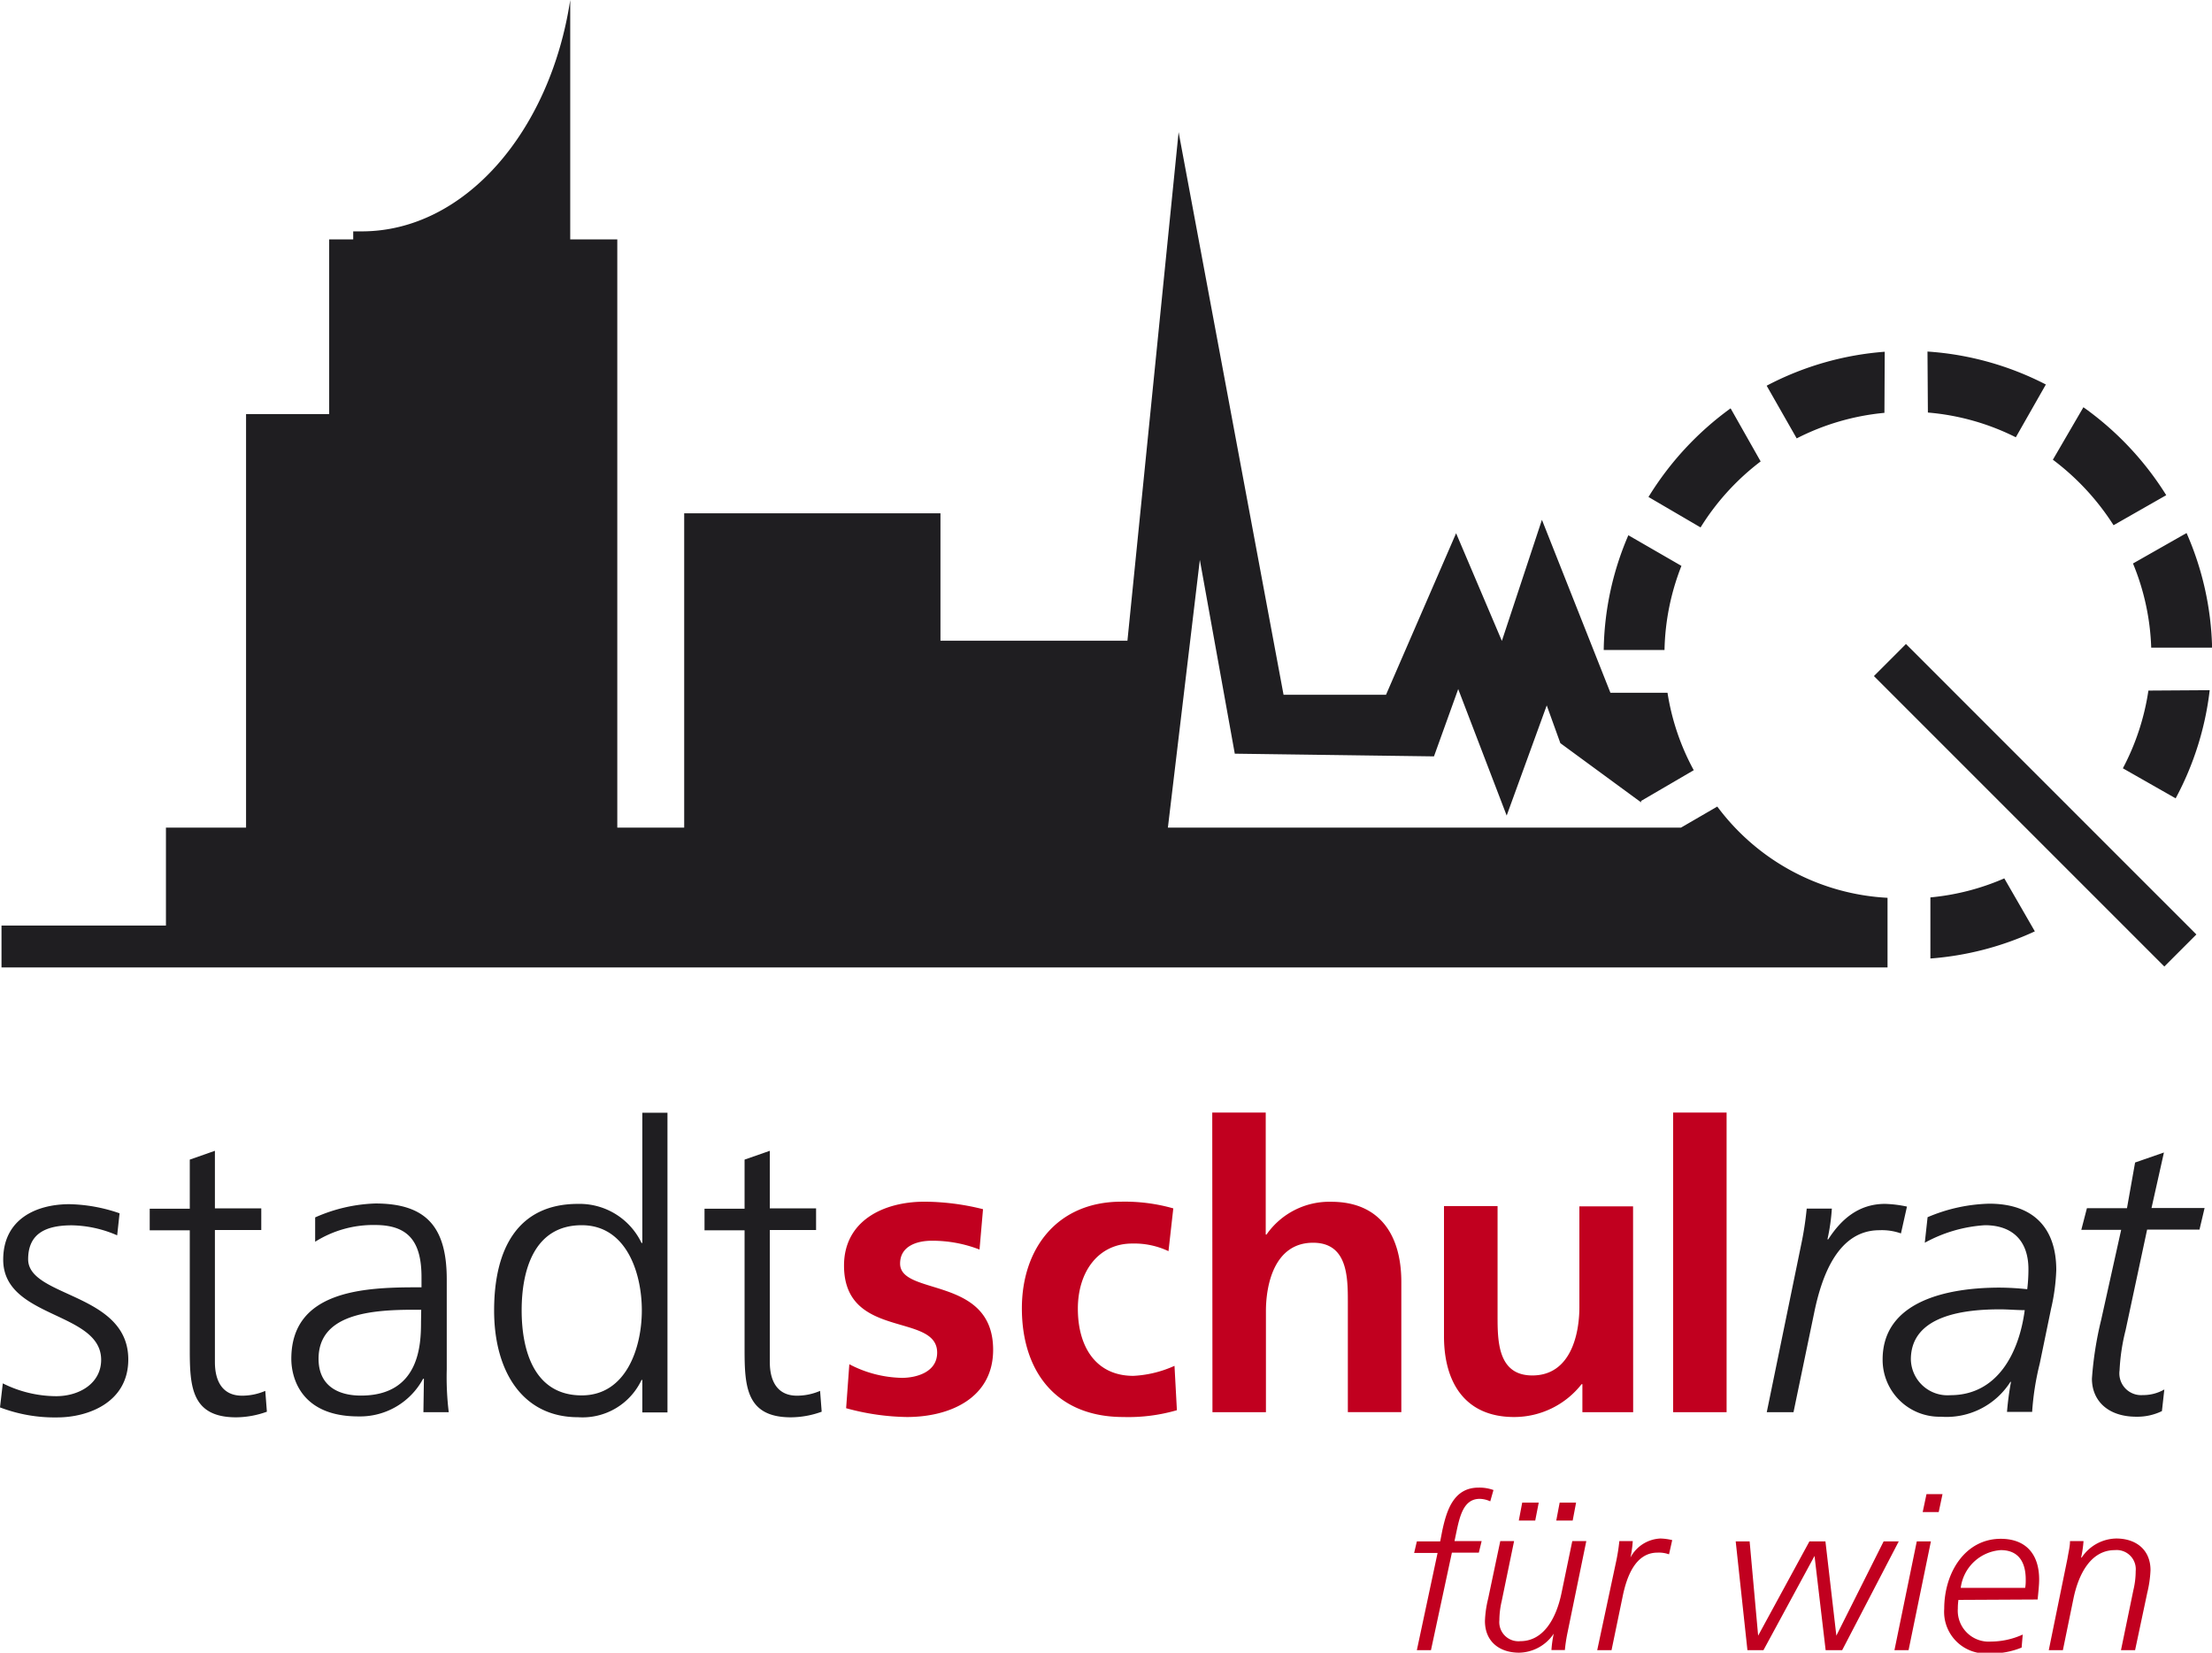
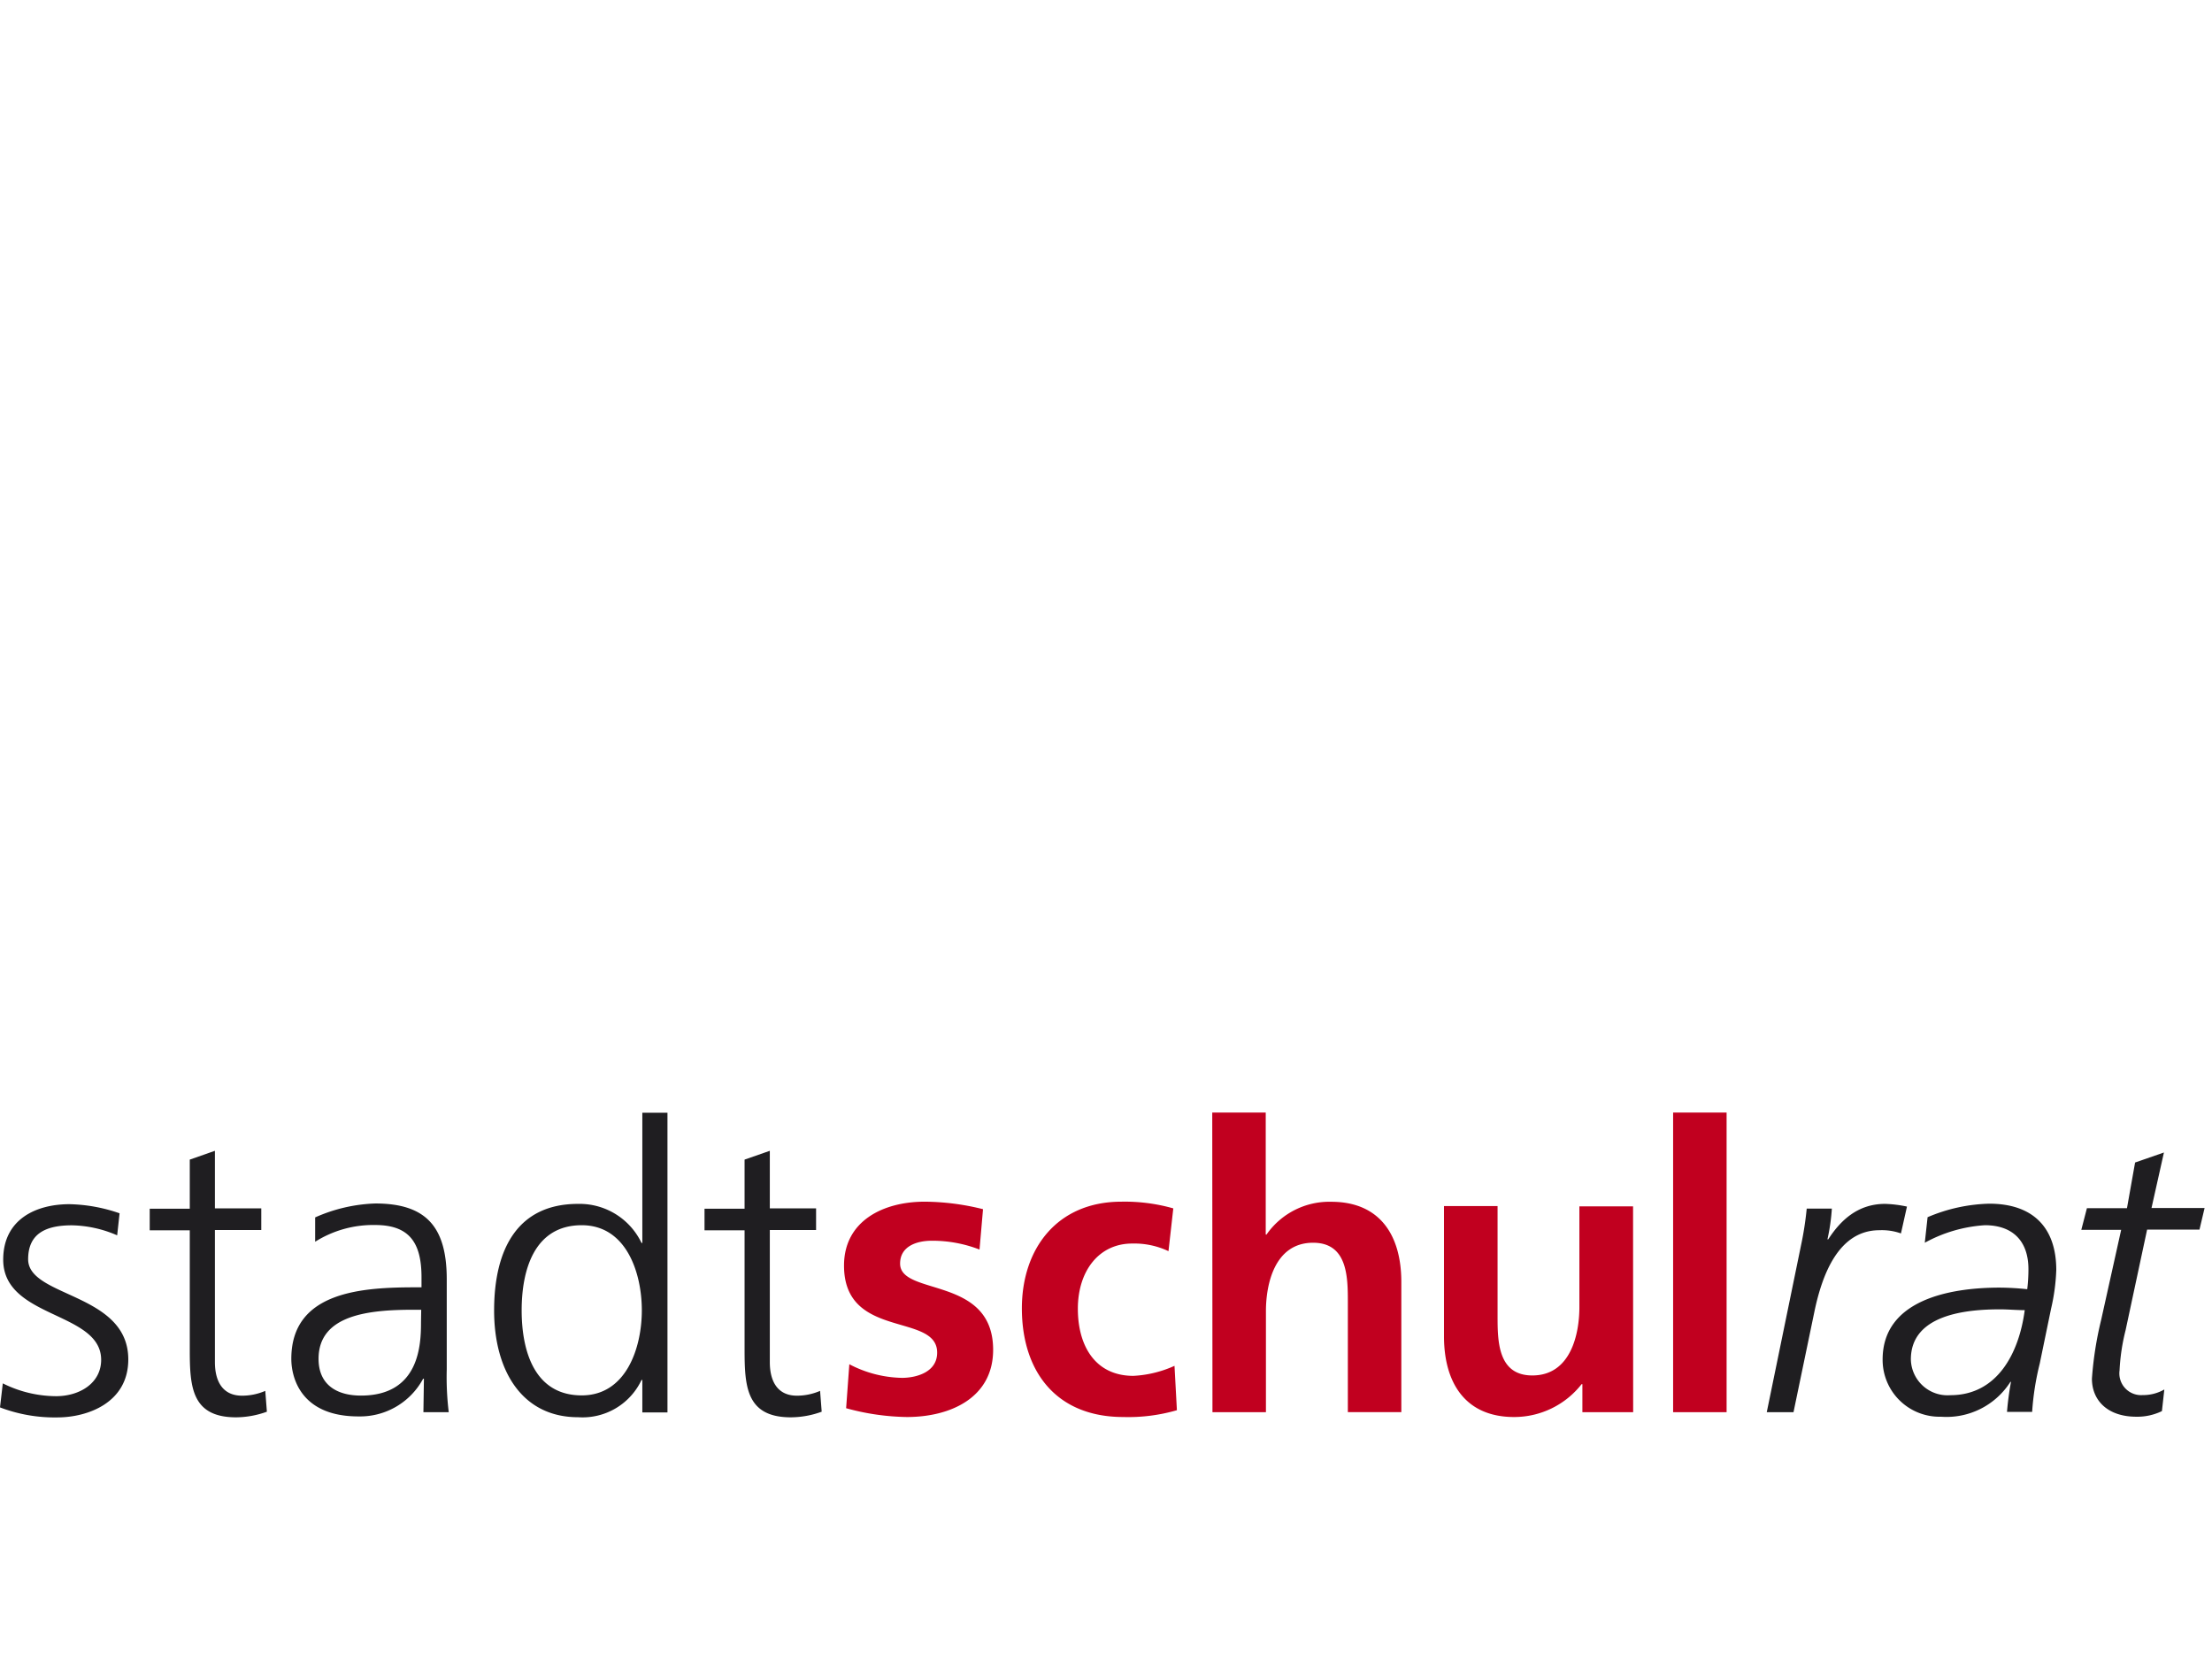
<svg xmlns="http://www.w3.org/2000/svg" id="Layer_1" data-name="Layer 1" viewBox="0 0 220.88 165.01">
  <defs>
    <style>.cls-1{fill:#1f1e21;}.cls-1,.cls-2{fill-rule:evenodd;}.cls-2{fill:#c1001f;}</style>
  </defs>
  <title>logo-ssr</title>
  <path class="cls-1" d="M9.19,154.62a15.31,15.31,0,0,0,5.71,1c3.07,0,7.1-1.48,7.1-5.79,0-6.66-10-6.18-10-10,0-2.59,1.79-3.39,4.38-3.39a11.82,11.82,0,0,1,4.51,1l.24-2.2a16.21,16.21,0,0,0-5-.91c-3.35,0-6.62,1.51-6.62,5.54,0,5.9,9.78,5.15,9.78,10,0,2.31-2.12,3.63-4.51,3.63a12,12,0,0,1-5.31-1.28Zm26.09-19.87H30.65V129l-2.51.88v4.9h-4v2.16h4v11.88c0,3.71.16,6.79,4.63,6.79a9.19,9.19,0,0,0,3.07-.56l-.16-2.08a5.84,5.84,0,0,1-2.32.48c-2,0-2.71-1.52-2.71-3.35V136.91h4.63ZM51.47,155.1H54a28.93,28.93,0,0,1-.2-4.27v-9c0-5.3-2.12-7.57-7.14-7.57a16,16,0,0,0-6,1.39v2.43a10.87,10.87,0,0,1,6-1.67c3.39,0,4.62,1.75,4.62,5.22v1h-.48c-5.26,0-12.52.32-12.52,7.14,0,1.84.92,5.75,6.7,5.75a7.15,7.15,0,0,0,6.46-3.76h.08Zm-.24-9c0,2.2-.12,7.34-6,7.34-2.31,0-4.23-1-4.23-3.67,0-4.47,5.19-4.9,9.54-4.9h.71Zm24.61-20.9H73.33v13h-.08a6.86,6.86,0,0,0-6.34-3.9c-6,0-8.38,4.46-8.38,10.65,0,6,2.79,10.65,8.38,10.65a6.51,6.51,0,0,0,6.34-3.72h.08v3.24h2.51ZM61.28,144.93c0-4,1.24-8.5,6-8.5,4.47,0,6,4.78,6,8.5s-1.55,8.49-6,8.49c-4.79,0-6-4.55-6-8.49m29.4-10.18H86.06V129l-2.52.88v4.9h-4v2.16h4v11.88c0,3.71.16,6.79,4.63,6.79a9.13,9.13,0,0,0,3.07-.56l-.16-2.08a5.83,5.83,0,0,1-2.31.48c-2,0-2.71-1.52-2.71-3.35V136.91h4.62Zm94.93,20.35h2.67l2.08-10c.76-3.67,2.39-8.17,6.5-8.17a5.65,5.65,0,0,1,2.15.32l.6-2.68a11.81,11.81,0,0,0-2.19-.27c-2.64,0-4.39,1.55-5.67,3.54h-.08a19.7,19.7,0,0,0,.44-3.07H189.6a32.5,32.5,0,0,1-.56,3.63ZM214,144.77a19.92,19.92,0,0,0,.52-3.87c0-4.23-2.32-6.62-6.7-6.62a16.68,16.68,0,0,0-6.15,1.35l-.28,2.55a14.3,14.3,0,0,1,6-1.75c2.79,0,4.35,1.59,4.35,4.39a16.42,16.42,0,0,1-.12,2,27.08,27.08,0,0,0-2.76-.16c-5,0-11.68,1.24-11.68,7.18a5.68,5.68,0,0,0,5.82,5.71,7.56,7.56,0,0,0,6.94-3.48H210a28.84,28.84,0,0,0-.4,3h2.51a27.25,27.25,0,0,1,.76-4.83Zm-14,5.06c0-4.47,5.5-5,8.89-5,.84,0,1.64.08,2.48.08-.56,4.26-2.72,8.49-7.42,8.49a3.66,3.66,0,0,1-3.95-3.59m21.58-15.08h-4l-.56,2.16H221l-2,9a35,35,0,0,0-.92,5.86c0,2.2,1.6,3.8,4.43,3.8a5.62,5.62,0,0,0,2.56-.56l.24-2.16a4.25,4.25,0,0,1-2.16.56,2.17,2.17,0,0,1-2.31-2.47,20.08,20.08,0,0,1,.6-4l2.15-10.05h5.23l.51-2.16h-5.3l1.24-5.54-2.88,1Z" transform="translate(-9.19 -14.1)" />
  <path class="cls-2" d="M107.35,134.83a24.55,24.55,0,0,0-5.82-.75c-4.19,0-8.06,1.95-8.06,6.38,0,7.42,9.3,4.66,9.3,8.69,0,2-2.16,2.52-3.51,2.52A11.73,11.73,0,0,1,94,150.31l-.32,4.39a23.93,23.93,0,0,0,6.07.88c4.34,0,8.61-1.92,8.61-6.71,0-7.42-9.29-5.34-9.29-8.61,0-1.76,1.71-2.28,3.15-2.28a13,13,0,0,1,4.78.88Zm19-.08a17.71,17.71,0,0,0-5.18-.67c-6.43,0-9.94,4.7-9.94,10.65,0,6.26,3.39,10.85,10.13,10.85a17.4,17.4,0,0,0,5.35-.68l-.24-4.43a11.3,11.3,0,0,1-4.11,1c-3.75,0-5.54-2.92-5.54-6.7s2.11-6.51,5.42-6.51a8,8,0,0,1,3.63.76Zm3.91,20.35h5.34V145c0-2.63.84-6.82,4.71-6.82,3.43,0,3.47,3.39,3.47,5.91v11h5.34v-13c0-4.62-2.11-8-7-8a7.64,7.64,0,0,0-6.46,3.27h-.08V125.18h-5.34Zm42-20.55H166.9v10.06c0,2.63-.83,6.82-4.7,6.82-3.43,0-3.47-3.39-3.47-5.91v-11h-5.35v13c0,4.62,2.11,8.06,7,8.06a8.55,8.55,0,0,0,6.74-3.28h.08v2.8h5.07Zm4,20.55h5.34V125.18h-5.34Z" transform="translate(-9.19 -14.1)" />
-   <path class="cls-2" d="M150.67,178.86h1.41l2.09-9.74h2.69l.28-1.15h-2.71l.17-.81c.36-1.73.75-3.41,2.35-3.41A2.62,2.62,0,0,1,158,164l.32-1.13a4.1,4.1,0,0,0-1.5-.24c-2.54,0-3.2,2.41-3.61,4.29L153,168h-2.33l-.27,1.15h2.34Zm10.18-12.94h1.64l.35-1.79h-1.65Zm3.74,0h1.64l.34-1.79h-1.64Zm3,2.05h-1.4l-1.07,5.16c-.51,2.5-1.77,4.83-4.12,4.83a1.91,1.91,0,0,1-2.09-2.09,8.59,8.59,0,0,1,.23-1.9l1.24-6H159l-1.21,5.74a10.8,10.8,0,0,0-.32,2.24c0,2.05,1.45,3.16,3.41,3.16a4.25,4.25,0,0,0,3.46-1.9h0a11.07,11.07,0,0,0-.23,1.64h1.34a16.53,16.53,0,0,1,.26-1.72Zm1.09,10.89h1.43l1.11-5.36c.41-2,1.28-4.38,3.48-4.38a3,3,0,0,1,1.15.17l.32-1.42a5.7,5.7,0,0,0-1.17-.16,3.56,3.56,0,0,0-3,1.9h0a11.07,11.07,0,0,0,.23-1.64h-1.34a18.77,18.77,0,0,1-.3,1.94Zm15,0h1.6l5.1-9.41h0l1.11,9.41h1.65L198.79,168h-1.51l-4.72,9.41h0L191.47,168h-1.6l-5.12,9.41h0L183.9,168h-1.39Zm14.68,0h1.41L202,168h-1.41Zm4.8-15.58h-1.6l-.38,1.79h1.6Zm9.5,10.52c.06-.69.15-1.37.15-2,0-2.48-1.28-4.06-3.84-4.06-3.5,0-5.64,3.31-5.64,7a4.16,4.16,0,0,0,4.49,4.44,7.89,7.89,0,0,0,3.24-.58l.11-1.3A7.77,7.77,0,0,1,208,178a3.09,3.09,0,0,1-3.31-3.29,6,6,0,0,1,.06-.87Zm-7.68-1.16a4.32,4.32,0,0,1,4-3.77c1.75,0,2.49,1.17,2.49,2.94,0,.26,0,.54-.06.83Zm8.79,6.22h1.41l1.06-5.17c.52-2.5,1.77-4.82,4.12-4.82a1.91,1.91,0,0,1,2.09,2.09,8.16,8.16,0,0,1-.23,1.9l-1.24,6h1.41l1.22-5.75a11.52,11.52,0,0,0,.32-2.24c0-2.05-1.46-3.16-3.42-3.16a4.23,4.23,0,0,0-3.45,1.9H217a10.86,10.86,0,0,0,.24-1.64h-1.35c0,.53-.13,1-.25,1.73Z" transform="translate(-9.19 -14.1)" />
-   <path class="cls-1" d="M178.32,91a23.81,23.81,0,0,1-2.62-7.73H170L163.16,66l-4,12.09-4.57-10.75-7,16.13H137.36L126.88,27.29l-5.11,50.78H103.1V65.35H77.51V96.73H70.83V38h-4.7V14.1c-2,13.16-10.57,23.1-20.81,23.1l-.86,0V38h-2.4V55.44h-8.3V96.73h-8v9.78H9.34v4.18H197.67v-.77h0v-6.18a22.64,22.64,0,0,1-17-9.11l-3.62,2.1H125.81L129,70l3.49,19.35,19.89.27,2.42-6.72,4.84,12.63,4-11L165,88.3l8.06,5.91,0-.14ZM175.4,79a24.18,24.18,0,0,1,1.69-8.4l-5.3-3.06A29.86,29.86,0,0,0,169.33,79ZM179,66.76a24.46,24.46,0,0,1,6-6.59L182,54.87a30.77,30.77,0,0,0-8.2,8.85Zm18.39-17.54a30.14,30.14,0,0,0-11.79,3.39l3,5.26a24.14,24.14,0,0,1,8.76-2.55Zm4.31,6.07a24,24,0,0,1,8.78,2.47l3-5.27a30.11,30.11,0,0,0-11.82-3.29ZM214.18,60a24.85,24.85,0,0,1,6.06,6.54l5.26-3a30.64,30.64,0,0,0-8.27-8.78Zm8,10.36A24,24,0,0,1,224,78.76h6.08a30.12,30.12,0,0,0-2.55-11.44Zm1.54,12.69a24.19,24.19,0,0,1-2.55,7.76l5.27,3a30.14,30.14,0,0,0,3.4-10.8Zm-24.21-4.65,29,29-3.2,3.2-29-29Zm9.82,23.4a24,24,0,0,1-7.38,1.9v6.1a30.2,30.2,0,0,0,10.43-2.71Z" transform="translate(-9.19 -14.1)" />
</svg>